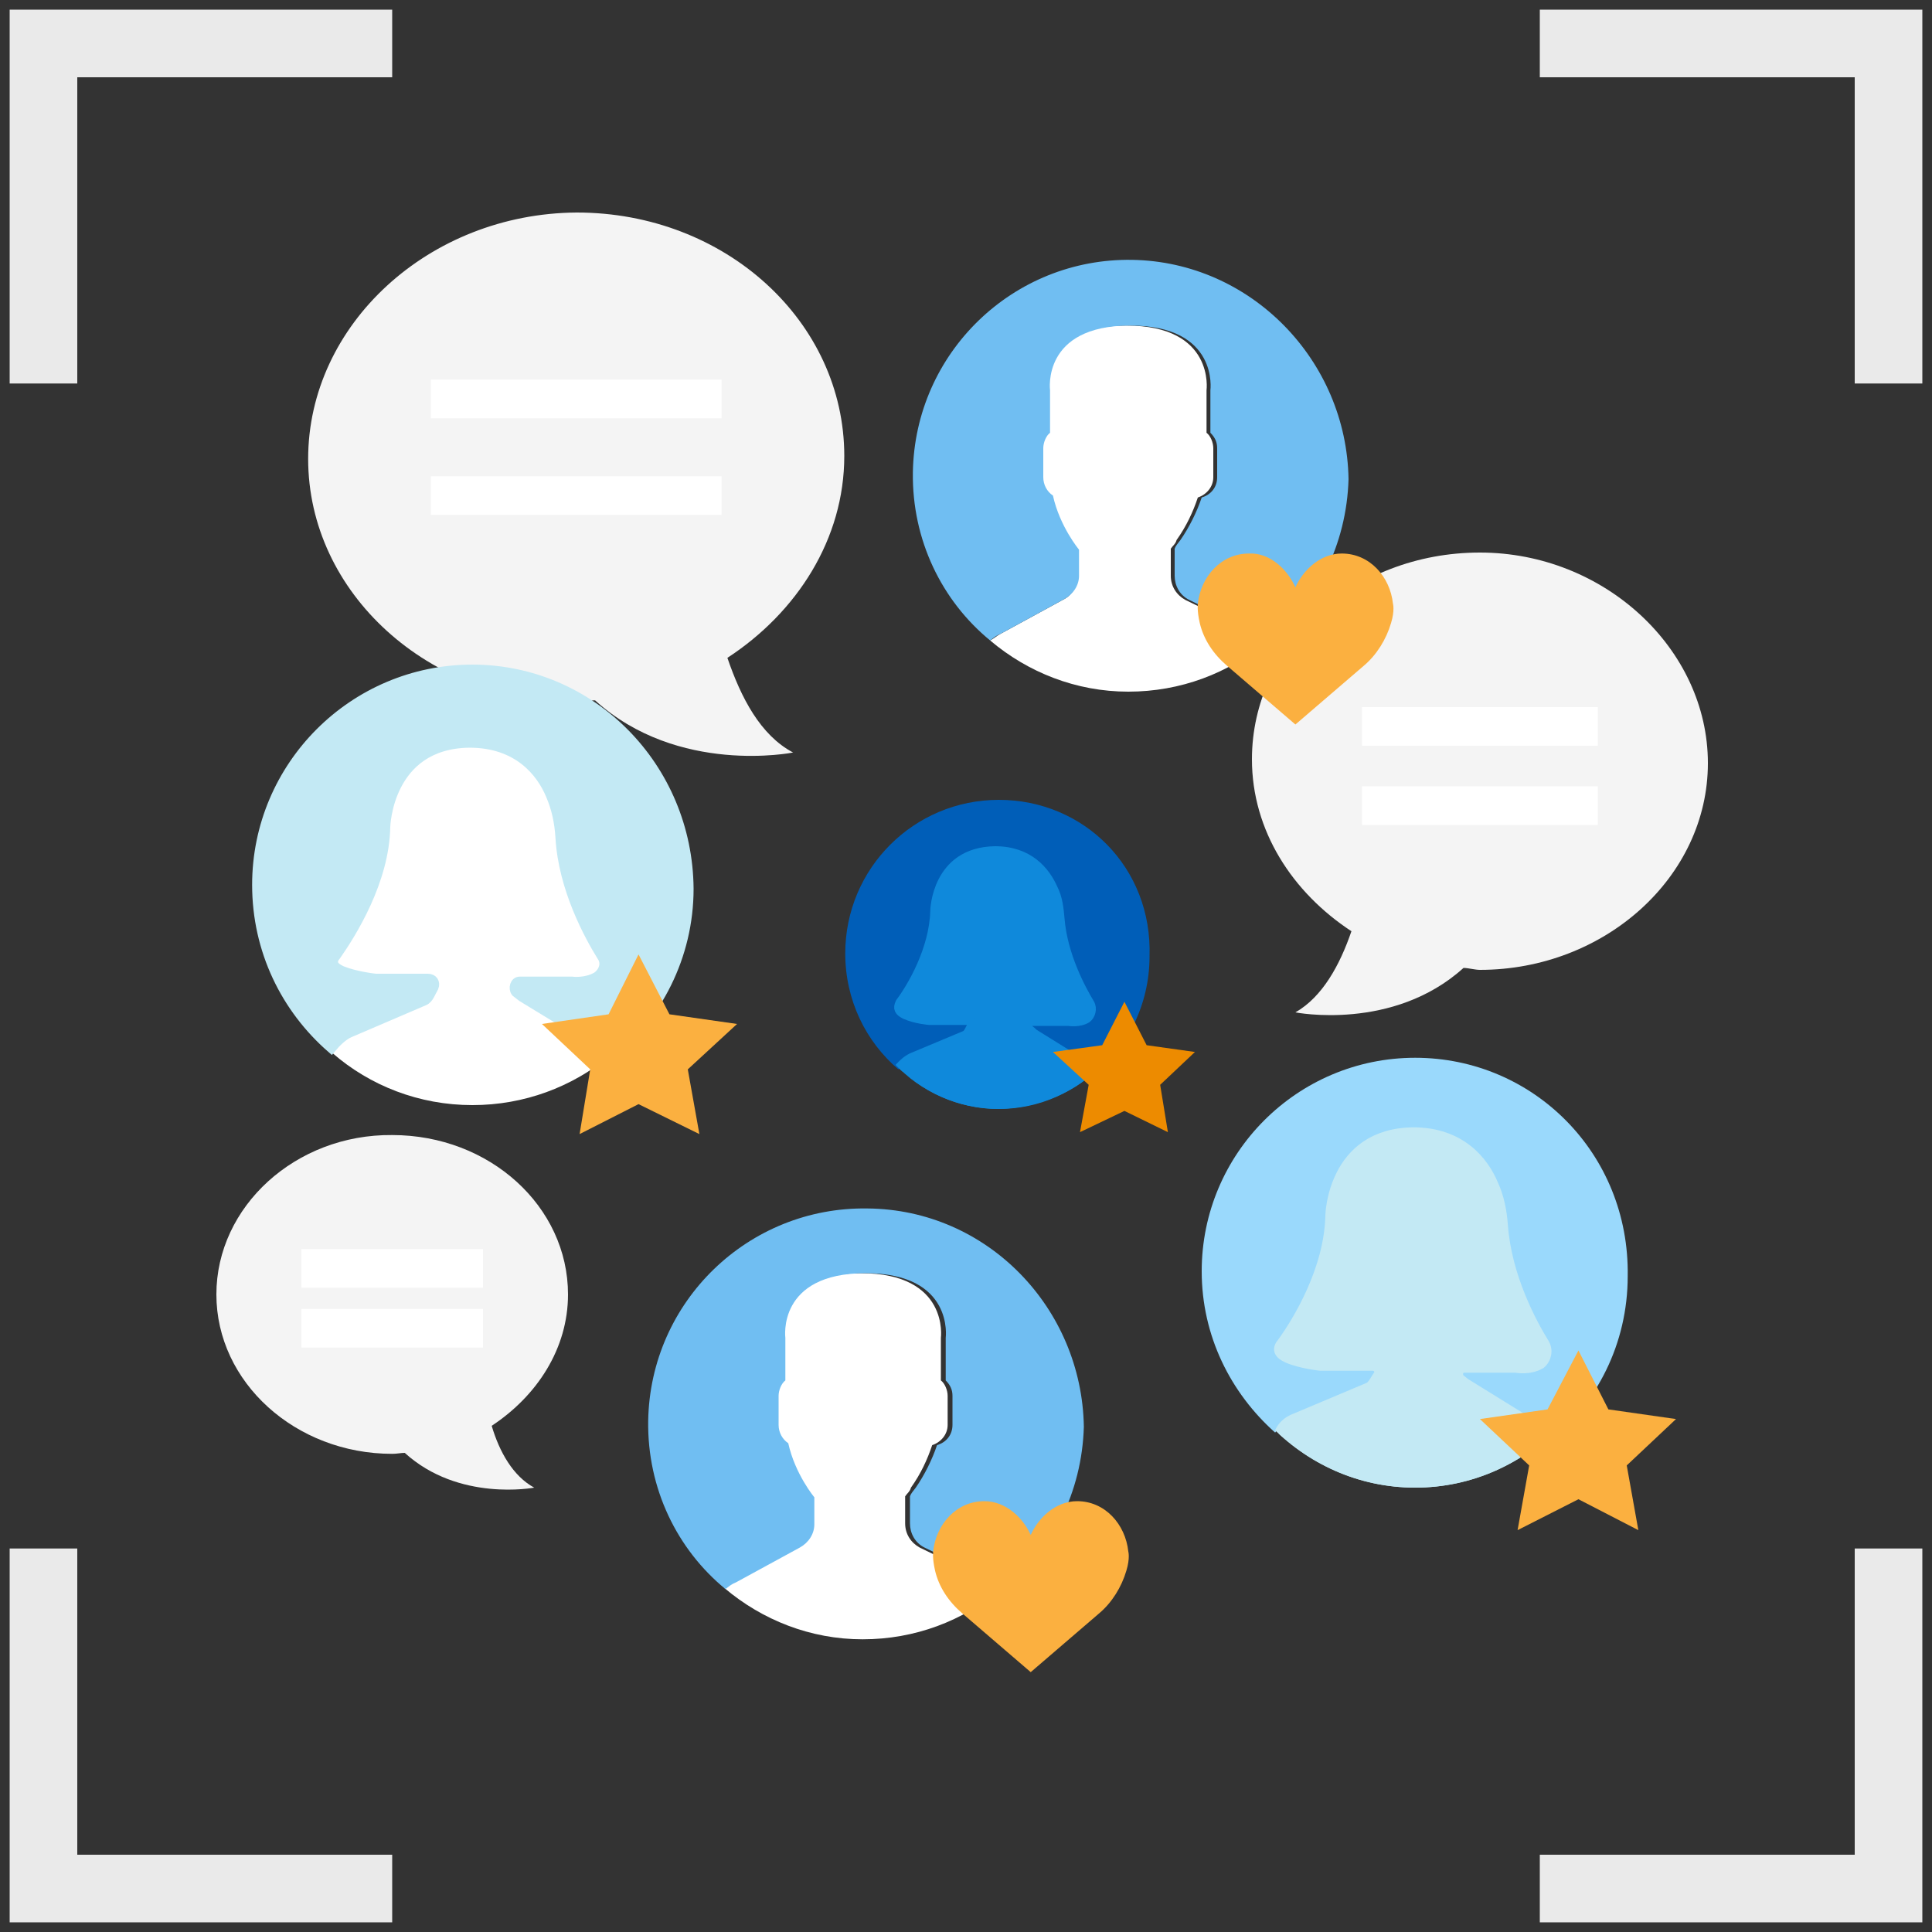
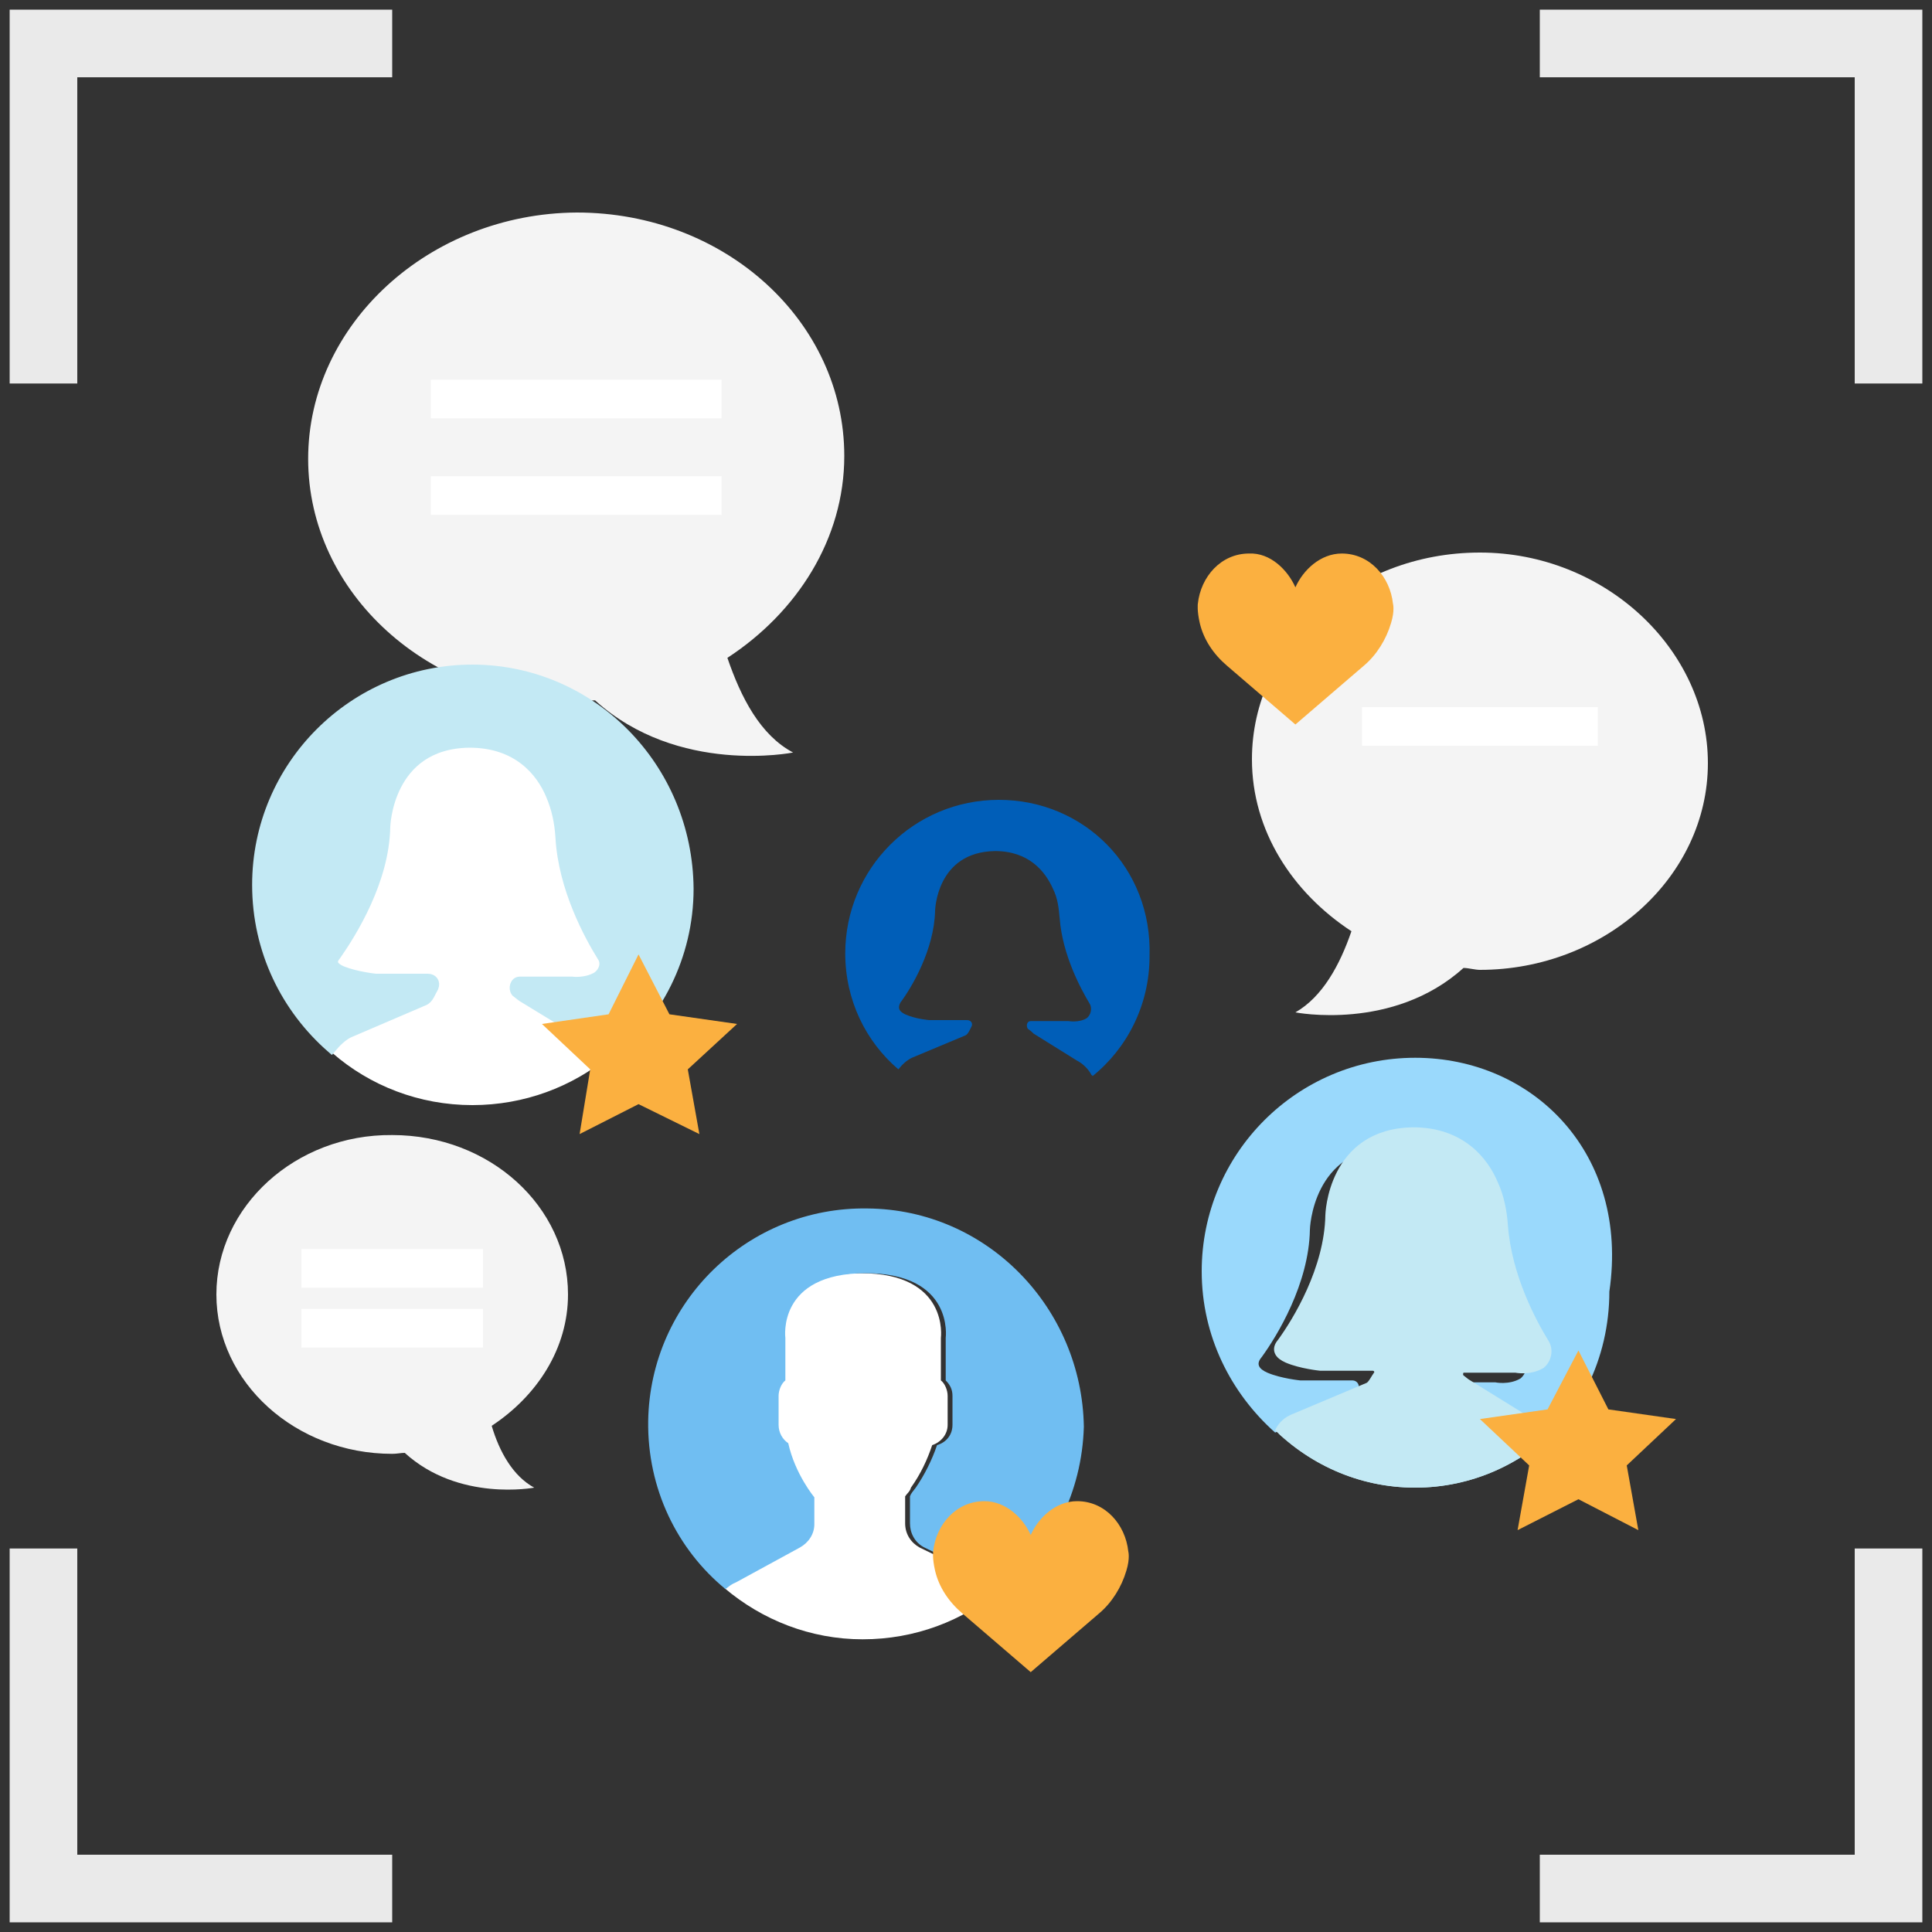
<svg xmlns="http://www.w3.org/2000/svg" xmlns:xlink="http://www.w3.org/1999/xlink" version="1.1" id="design" x="0px" y="0px" viewBox="0 0 200 200" style="enable-background:new 0 0 200 200;" xml:space="preserve">
  <rect x="0" y="0" width="200" height="200" fill="#333333" stroke="none" />
  <style type="text/css">
	.st0{fill:none;stroke:#EAEAEA;stroke-width:7;stroke-miterlimit:10;}
	.st1{fill:#005EB8;}
	.st2{clip-path:url(#SVGID_2_);fill:#0F89DB;stroke:#0F89DB;stroke-miterlimit:10;}
	.st3{fill:#9AD9FC;}
	.st4{fill:#F4F4F4;}
	.st5{fill:none;stroke:#FFFFFF;stroke-width:4;stroke-miterlimit:10;}
	.st6{fill:#FFFFFF;}
	.st7{fill:#70BEF2;}
	.st8{fill:#FBB040;}
	.st9{fill:#C3E9F4;stroke:#C3E9F4;stroke-miterlimit:10;}
	.st10{fill:#ED8B00;}
	.st11{clip-path:url(#SVGID_4_);fill:#C3E9F4;stroke:#C3E9F4;stroke-miterlimit:10;}
</style>
  <title>machine-learning-consulting-cta</title>
  <g>
    <polyline class="st0" points="4.5,39.7 4.5,4.5 40.6,4.5  " />
    <polyline class="st0" points="195.5,39.7 195.5,4.5 159.4,4.5  " />
    <polyline class="st0" points="4.5,160.3 4.5,195.5 40.6,195.5  " />
    <polyline class="st0" points="195.5,160.3 195.5,195.5 159.4,195.5  " />
  </g>
  <g>
    <g>
      <g>
        <path class="st1" d="M103.4,82.8c-8.8,0-15.9,7.1-15.9,15.9c0,4.8,2.1,9.1,5.5,12c0.4-0.5,0.8-0.9,1.4-1.2l5.5-2.3     c0.3-0.1,0.5-0.6,0.7-1c0.1-0.3-0.1-0.6-0.5-0.6h-3.9c0,0-1.4-0.1-2.5-0.6c-0.6-0.3-0.8-0.6-0.5-1.2c1.2-1.6,3.5-5.5,3.6-9.5     c0,0,0.1-6.1,6.2-6.2c3.5,0,5.2,2.1,6,3.9c0.5,1,0.6,2,0.7,3.1c0.3,3.8,2.2,7.3,3.1,8.8c0.3,0.5,0.1,1.2-0.3,1.5     c-0.8,0.5-1.9,0.3-1.9,0.3h-3.9c-0.4,0-0.5,0.5-0.3,0.8c0.3,0.2,0.5,0.4,0.6,0.5l4.5,2.8c0.6,0.3,1.2,0.9,1.5,1.5     c0,0,0.1,0,0.1,0.1c3.6-2.9,5.9-7.4,5.9-12.4C119.3,89.8,112.2,82.8,103.4,82.8z" />
      </g>
      <g>
        <defs>
-           <ellipse id="SVGID_1_" cx="103.4" cy="98.8" rx="15.3" ry="16" />
-         </defs>
+           </defs>
        <clipPath id="SVGID_2_">
          <use xlink:href="#SVGID_1_" style="overflow:visible;" />
        </clipPath>
        <path class="st2" d="M94.4,109.5l5.5-2.3c0.3-0.1,0.5-0.6,0.7-1c0.1-0.3-0.1-0.6-0.5-0.6h-3.9c0,0-1.4-0.1-2.5-0.6     c-0.6-0.3-0.8-0.6-0.5-1.2c1.2-1.6,3.5-5.5,3.6-9.5c0,0,0.1-6.1,6.2-6.2c3.5,0,5.2,2.1,6,3.9c0.5,1,0.6,2,0.7,3.1     c0.3,3.8,2.2,7.3,3.1,8.8c0.3,0.5,0.1,1.2-0.3,1.5c-0.8,0.5-1.9,0.3-1.9,0.3h-3.9c-0.4,0-0.5,0.5-0.3,0.8     c0.3,0.2,0.5,0.4,0.6,0.5l4.5,2.8c0.6,0.4,1.2,0.9,1.5,1.5c-2.7,2.2-6.2,3.5-10,3.5c-3.9,0-7.6-1.4-10.3-3.8     C93.4,110.2,93.8,109.8,94.4,109.5z" />
      </g>
    </g>
    <g>
      <g>
-         <path class="st3" d="M146.5,109.5c-12.2,0-22.1,9.9-22.1,22.1c0,6.7,3,12.6,7.6,16.7c0.5-0.6,1.2-1.3,1.9-1.6l7.6-3.2     c0.4-0.2,0.7-0.9,1-1.3c0.2-0.4-0.1-0.9-0.6-0.9h-5.4c0,0-2-0.2-3.4-0.8c-0.9-0.4-1.2-0.9-0.6-1.6c1.6-2.2,4.9-7.6,5-13.2     c0,0,0.2-8.5,8.6-8.6c4.9,0,7.3,3,8.3,5.4c0.6,1.3,0.9,2.8,1,4.3c0.4,5.3,3,10.1,4.3,12.2c0.4,0.7,0.2,1.6-0.4,2.1     c-1.2,0.7-2.6,0.4-2.6,0.4h-5.4c-0.5,0-0.7,0.7-0.4,1.1c0.4,0.3,0.6,0.5,0.8,0.6l6.3,3.9c0.9,0.4,1.6,1.3,2.2,2.1     c0,0,0.1,0,0.1,0.1c5-4,8.2-10.2,8.2-17.2C168.7,119.4,158.7,109.5,146.5,109.5z" />
+         <path class="st3" d="M146.5,109.5c-12.2,0-22.1,9.9-22.1,22.1c0,6.7,3,12.6,7.6,16.7l7.6-3.2     c0.4-0.2,0.7-0.9,1-1.3c0.2-0.4-0.1-0.9-0.6-0.9h-5.4c0,0-2-0.2-3.4-0.8c-0.9-0.4-1.2-0.9-0.6-1.6c1.6-2.2,4.9-7.6,5-13.2     c0,0,0.2-8.5,8.6-8.6c4.9,0,7.3,3,8.3,5.4c0.6,1.3,0.9,2.8,1,4.3c0.4,5.3,3,10.1,4.3,12.2c0.4,0.7,0.2,1.6-0.4,2.1     c-1.2,0.7-2.6,0.4-2.6,0.4h-5.4c-0.5,0-0.7,0.7-0.4,1.1c0.4,0.3,0.6,0.5,0.8,0.6l6.3,3.9c0.9,0.4,1.6,1.3,2.2,2.1     c0,0,0.1,0,0.1,0.1c5-4,8.2-10.2,8.2-17.2C168.7,119.4,158.7,109.5,146.5,109.5z" />
      </g>
    </g>
    <g>
      <path class="st4" d="M153.2,57.2c-13.1,0-23.6,9.6-23.6,21.4c0,7.4,4.2,13.8,10.3,17.8c-1.2,3.5-3,6.8-5.8,8.4    c0,0,10.1,2,17.4-4.6c0.5,0,1.2,0.2,1.7,0.2c12.9,0,23.6-9.6,23.6-21.4S166.1,57.2,153.2,57.2z" />
      <g>
        <line class="st5" x1="141" y1="75.2" x2="165.4" y2="75.2" />
-         <line class="st5" x1="141" y1="83.4" x2="165.4" y2="83.4" />
      </g>
    </g>
    <g>
      <path class="st4" d="M22.4,134c0,9.1,8.2,16.5,18.2,16.5c0.5,0,0.9-0.1,1.3-0.1c5.6,5.1,13.4,3.6,13.4,3.6    c-2.2-1.2-3.6-3.7-4.4-6.4c4.7-3.1,7.9-8,7.9-13.6c0-9.1-8.1-16.5-18.2-16.5C30.6,117.4,22.4,124.9,22.4,134z" />
      <g>
        <line class="st5" x1="50" y1="131.3" x2="31.2" y2="131.3" />
        <line class="st5" x1="50" y1="137.5" x2="31.2" y2="137.5" />
      </g>
    </g>
    <path class="st4" d="M31.9,47.5c0,13.9,12.5,25.2,27.7,25.2c0.6,0,1.4-0.2,2-0.2c8.6,7.8,20.5,5.4,20.5,5.4   c-3.4-1.8-5.4-5.7-6.8-9.8c7.2-4.7,12.1-12.3,12.1-20.9c0-13.9-12.3-25.2-27.7-25.2C44.4,22.1,31.9,33.6,31.9,47.5z" />
    <g>
      <g>
        <path class="st6" d="M82.7,160.1l-6.6,3.6c-0.4,0.2-0.7,0.5-1.1,0.7c3.9,3.3,8.9,5.3,14.3,5.3c5.4,0,10.4-1.9,14.3-5.2     c-0.4-0.3-0.7-0.5-1.2-0.8l-7.2-3.5c-0.9-0.5-1.5-1.4-1.5-2.5v-2.8c0.2-0.3,0.5-0.5,0.6-0.9c1-1.4,1.7-2.9,2.2-4.4     c0.9-0.3,1.6-1.1,1.6-2.1v-3c0-0.6-0.3-1.3-0.7-1.6v-4.4c0,0,0.9-6.7-8.3-6.7s-8.3,6.7-8.3,6.7v4.4c-0.5,0.5-0.7,1-0.7,1.6v3     c0,0.8,0.5,1.5,1,1.9C82,152.7,84,155,84,155v2.7C84.2,158.7,83.7,159.6,82.7,160.1z" />
        <g>
          <path class="st7" d="M89.8,125.1c-12.3-0.2-22.5,9.6-22.7,22c-0.1,7,3,13.3,8,17.4c0.4-0.3,0.6-0.5,1.1-0.7l6.6-3.6      c0.9-0.5,1.5-1.4,1.5-2.4V155c0,0-2-2.4-2.7-5.6c-0.6-0.4-1-1.1-1-1.9v-3c0-0.6,0.3-1.3,0.7-1.6v-4.4c0,0-0.9-6.7,8.3-6.7      s8.3,6.7,8.3,6.7v4.4c0.5,0.5,0.7,1,0.7,1.6v3c0,1-0.6,1.8-1.6,2.1c-0.5,1.5-1.3,3.1-2.2,4.4c-0.3,0.4-0.5,0.6-0.6,0.9v2.8      c0,1,0.5,2,1.5,2.5l7.2,3.5c0.5,0.2,0.8,0.5,1.2,0.8c4.8-4,7.9-10,8.1-16.8C112,135.4,102.2,125.2,89.8,125.1z" />
        </g>
      </g>
      <g>
        <path class="st8" d="M106.7,158.9c0.8-1.8,2.6-3.5,4.8-3.5c2.9,0,5,2.4,5.3,5.2c0,0,0.2,0.7-0.2,2c-0.5,1.7-1.5,3.3-2.8,4.4     l-7.1,6.1l-7.1-6.1c-1.4-1.2-2.4-2.7-2.8-4.4c-0.3-1.3-0.2-2-0.2-2c0.3-2.8,2.4-5.2,5.3-5.2C104.1,155.4,105.9,157.1,106.7,158.9     z" />
      </g>
    </g>
    <g>
      <path class="st6" d="M36.3,107l7.7-3.3c0.5-0.2,0.7-0.9,1-1.4c0.2-0.5-0.1-0.9-0.6-0.9h-5.4c0,0-2-0.2-3.5-0.8    c-0.9-0.4-1.2-0.9-0.6-1.6c1.6-2.3,5-7.7,5.1-13.3c0,0,0.2-8.6,8.7-8.7c5,0,7.4,3,8.4,5.4c0.6,1.4,0.9,2.8,1,4.4    c0.4,5.4,3.1,10.3,4.4,12.3c0.5,0.7,0.2,1.6-0.5,2.1c-1.2,0.7-2.6,0.5-2.6,0.5h-5.4c-0.5,0-0.7,0.7-0.4,1.1    c0.4,0.3,0.6,0.5,0.8,0.6l6.4,3.9c0.9,0.5,1.6,1.3,2.2,2.1c-3.8,3.1-8.7,5-14.1,5c-5.5,0-10.6-2-14.5-5.4    C34.7,108,35.4,107.4,36.3,107z" />
      <g>
        <path class="st9" d="M48.9,69.3c-12.3,0-22.3,10-22.3,22.3c0,6.8,3,12.8,7.7,16.9c0.5-0.6,1.2-1.3,1.9-1.6l7.7-3.3     c0.5-0.2,0.7-0.9,1-1.4c0.2-0.5-0.1-0.9-0.6-0.9h-5.4c0,0-2-0.2-3.5-0.8c-0.9-0.4-1.2-0.9-0.6-1.6c1.6-2.3,5-7.7,5.1-13.3     c0,0,0.2-8.6,8.7-8.7c5,0,7.4,3,8.4,5.4c0.6,1.4,0.9,2.8,1,4.4C58.3,92,61,96.9,62.3,99c0.5,0.7,0.2,1.6-0.5,2.1     c-1.2,0.7-2.6,0.5-2.6,0.5h-5.4c-0.5,0-0.7,0.7-0.4,1.1c0.4,0.3,0.6,0.5,0.8,0.6l6.4,3.9c0.9,0.5,1.6,1.3,2.2,2.1     c0,0,0.1,0,0.1,0.1c5.1-4.1,8.4-10.4,8.4-17.4C71.2,79.4,61.2,69.3,48.9,69.3z" />
      </g>
      <g>
        <polygon class="st8" points="66.1,98.8 69.3,105 76.3,106 71.2,110.7 72.4,117.4 66.1,114.3 60,117.4 61.1,110.7 56.1,106      63,105    " />
      </g>
    </g>
    <g>
      <g>
-         <polygon class="st10" points="116.4,103.7 118.7,108.2 123.7,108.9 120.1,112.3 120.9,117.2 116.4,115 111.8,117.2 112.7,112.3      109,108.9 114.1,108.2    " />
-       </g>
+         </g>
    </g>
    <g>
-       <path class="st6" d="M110.2,62l-6.6,3.6c-0.4,0.2-0.7,0.5-1.1,0.7c3.9,3.3,8.9,5.3,14.3,5.3c5.4,0,10.4-1.9,14.3-5.2    c-0.4-0.3-0.7-0.5-1.2-0.8l-7.2-3.5c-0.9-0.5-1.5-1.4-1.5-2.5v-2.8c0.2-0.3,0.5-0.5,0.6-0.9c1-1.4,1.7-2.9,2.2-4.4    c0.9-0.3,1.6-1.1,1.6-2.1v-3c0-0.6-0.3-1.3-0.7-1.6v-4.4c0,0,0.9-6.7-8.3-6.7s-8.3,6.7-8.3,6.7v4.4c-0.5,0.5-0.7,1-0.7,1.6v3    c0,0.8,0.5,1.5,1,1.9c0.7,3.3,2.7,5.6,2.7,5.6v2.7C111.6,60.5,111.1,61.5,110.2,62z" />
      <g>
-         <path class="st7" d="M117.2,26.9c-12.3-0.2-22.5,9.6-22.7,22c-0.1,7,3,13.3,8,17.4c0.4-0.3,0.6-0.5,1.1-0.7l6.6-3.6     c0.9-0.5,1.5-1.4,1.5-2.4v-2.7c0,0-2-2.4-2.7-5.6c-0.6-0.4-1-1.1-1-1.9v-3c0-0.6,0.3-1.3,0.7-1.6v-4.4c0,0-0.9-6.7,8.3-6.7     c9.2,0,8.3,6.7,8.3,6.7v4.4c0.5,0.5,0.7,1,0.7,1.6v3c0,1-0.6,1.8-1.6,2.1c-0.5,1.5-1.3,3.1-2.2,4.4c-0.3,0.4-0.5,0.6-0.6,0.9v2.8     c0,1,0.5,2,1.5,2.5l7.2,3.5c0.5,0.2,0.8,0.5,1.2,0.8c4.8-4,7.9-10,8.1-16.8C139.4,37.3,129.5,27.1,117.2,26.9z" />
-       </g>
+         </g>
      <g>
        <path class="st8" d="M134.1,60.8c0.8-1.8,2.6-3.5,4.8-3.5c2.9,0,5,2.4,5.3,5.2c0,0,0.2,0.7-0.2,2c-0.5,1.7-1.5,3.3-2.8,4.4     l-7.1,6.1l-7.1-6.1c-1.4-1.2-2.4-2.7-2.8-4.4c-0.3-1.3-0.2-2-0.2-2c0.3-2.8,2.4-5.2,5.3-5.2C131.5,57.2,133.3,59,134.1,60.8z" />
      </g>
    </g>
    <g>
      <line class="st5" x1="44.6" y1="41.3" x2="74.7" y2="41.3" />
      <line class="st5" x1="44.6" y1="51.3" x2="74.7" y2="51.3" />
    </g>
  </g>
  <g>
    <defs>
      <ellipse id="SVGID_3_" cx="146.5" cy="131.8" rx="21.3" ry="22.2" />
    </defs>
    <clipPath id="SVGID_4_">
      <use xlink:href="#SVGID_3_" style="overflow:visible;" />
    </clipPath>
    <path class="st11" d="M134.1,146.8l7.6-3.2c0.4-0.2,0.7-0.9,1-1.3c0.2-0.4-0.1-0.9-0.6-0.9h-5.4c0,0-2-0.2-3.4-0.8   c-0.9-0.4-1.2-0.9-0.6-1.6c1.6-2.2,4.9-7.6,5-13.2c0,0,0.2-8.5,8.6-8.6c4.9,0,7.3,3,8.3,5.4c0.6,1.3,0.9,2.8,1,4.3   c0.4,5.3,3,10.1,4.3,12.2c0.4,0.7,0.2,1.6-0.4,2.1c-1.2,0.7-2.6,0.4-2.6,0.4h-5.4c-0.5,0-0.7,0.7-0.4,1.1c0.4,0.3,0.6,0.5,0.8,0.6   l6.3,3.9c0.9,0.5,1.6,1.3,2.2,2.1c-3.8,3-8.6,4.9-13.9,4.9c-5.5,0-10.5-2-14.3-5.3C132.6,147.6,133.3,147.1,134.1,146.8z" />
  </g>
  <g>
    <polygon class="st8" points="163.4,139.8 166.5,145.9 173.5,146.9 168.4,151.7 169.6,158.4 163.4,155.2 157.1,158.4 158.3,151.7    153.2,146.9 160.2,145.9  " />
  </g>
</svg>